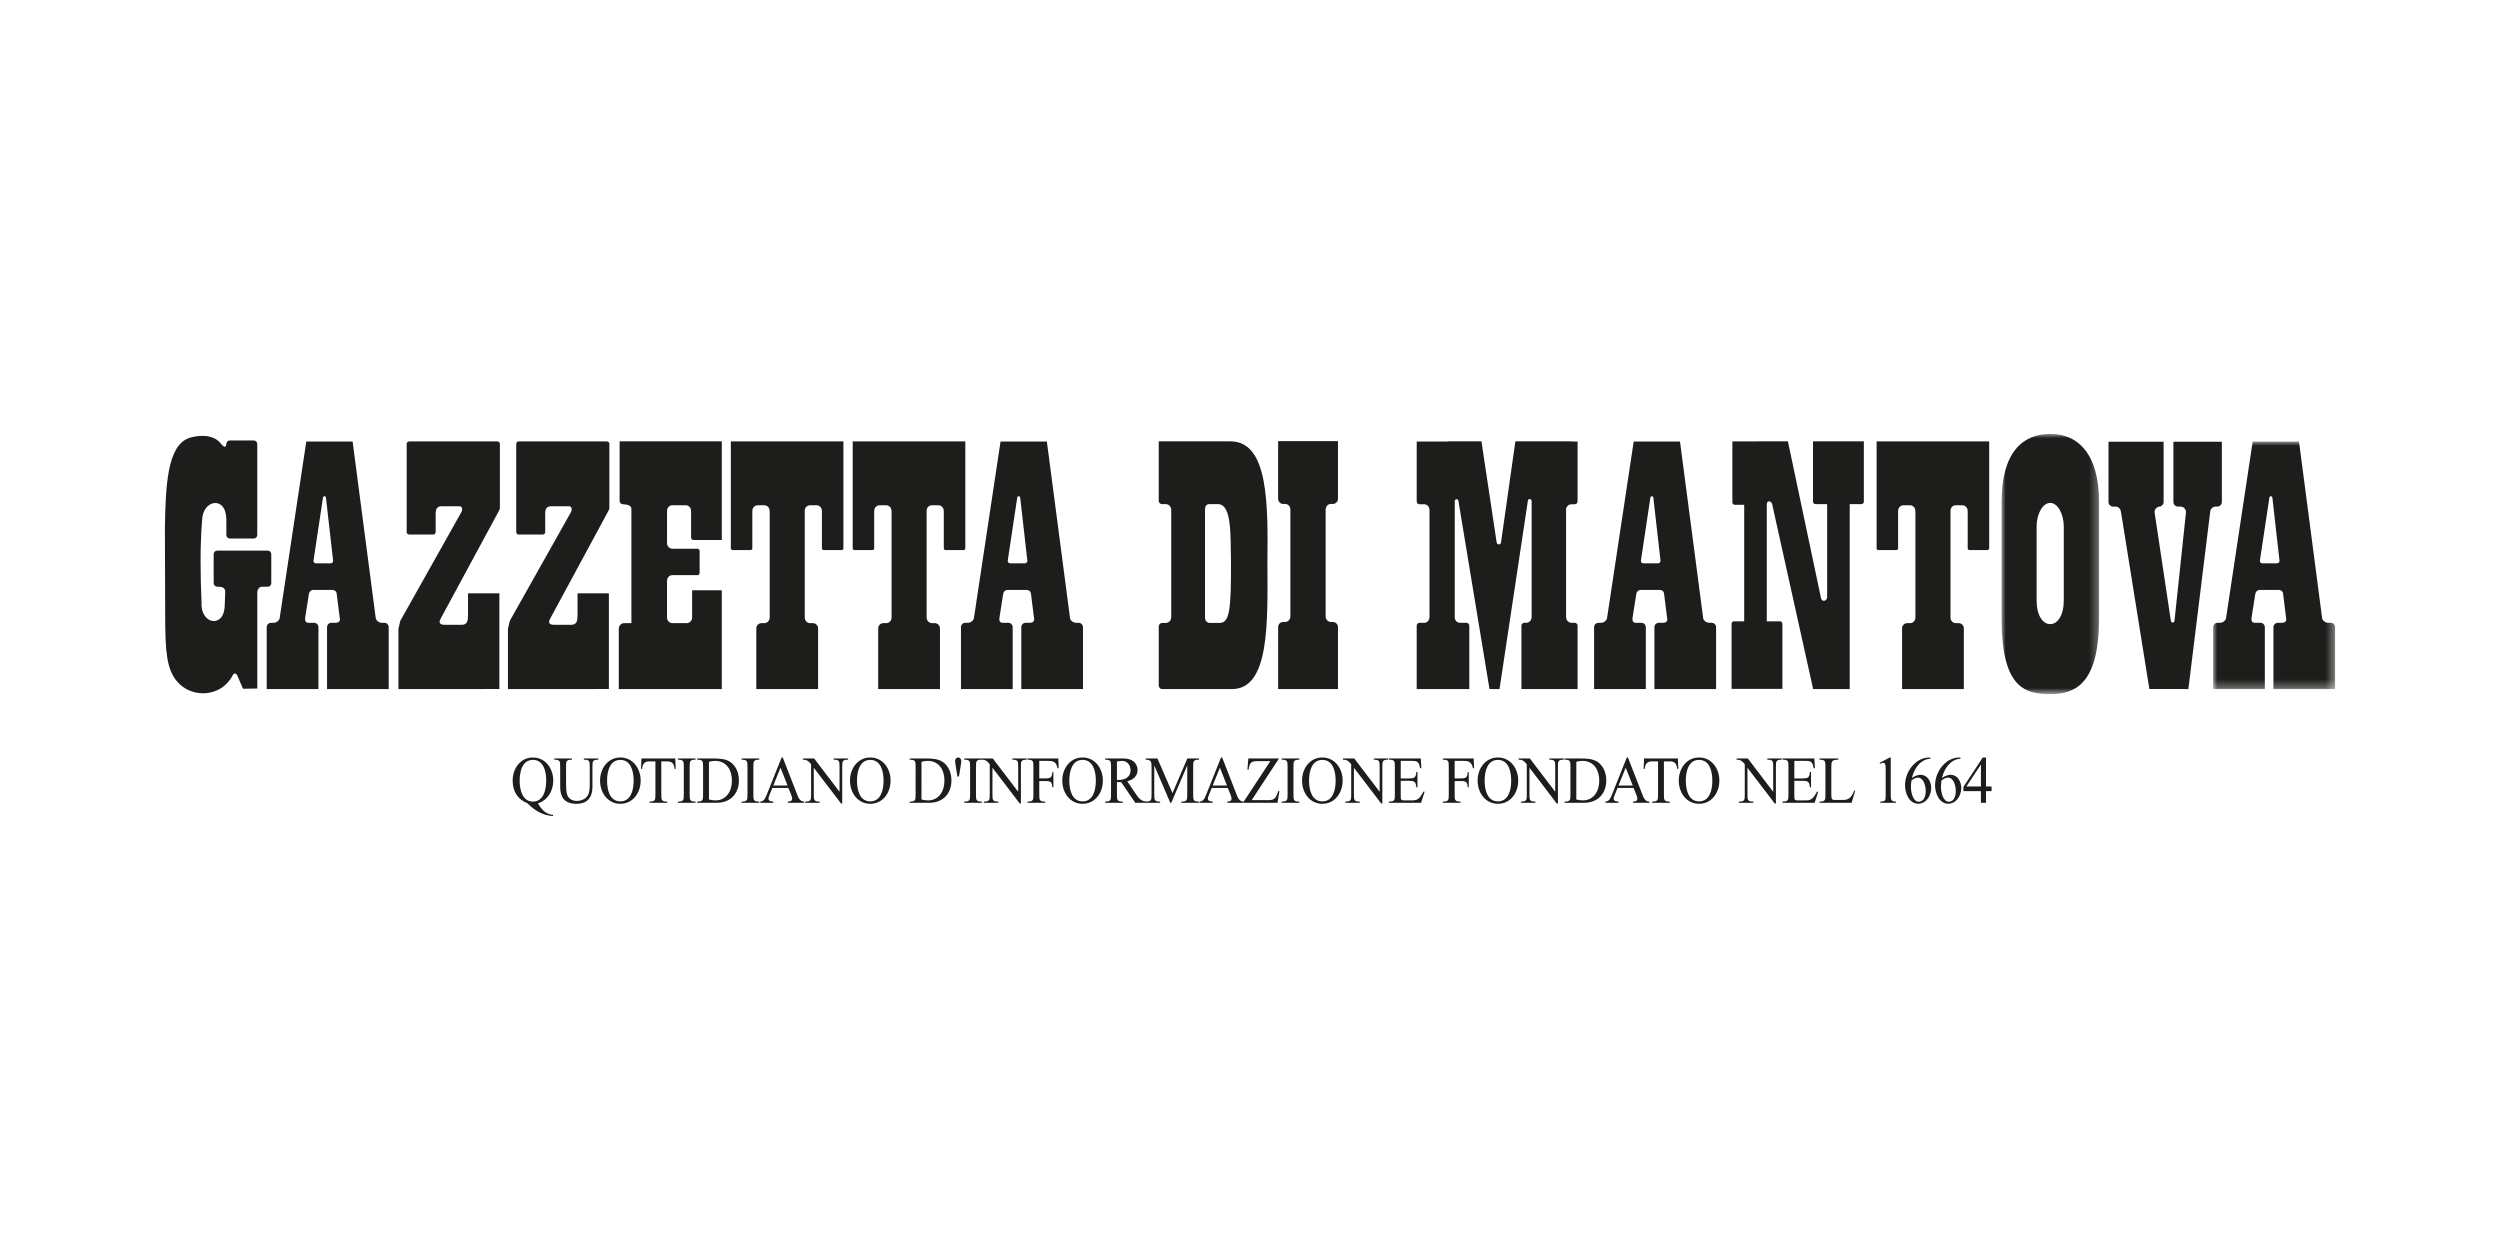
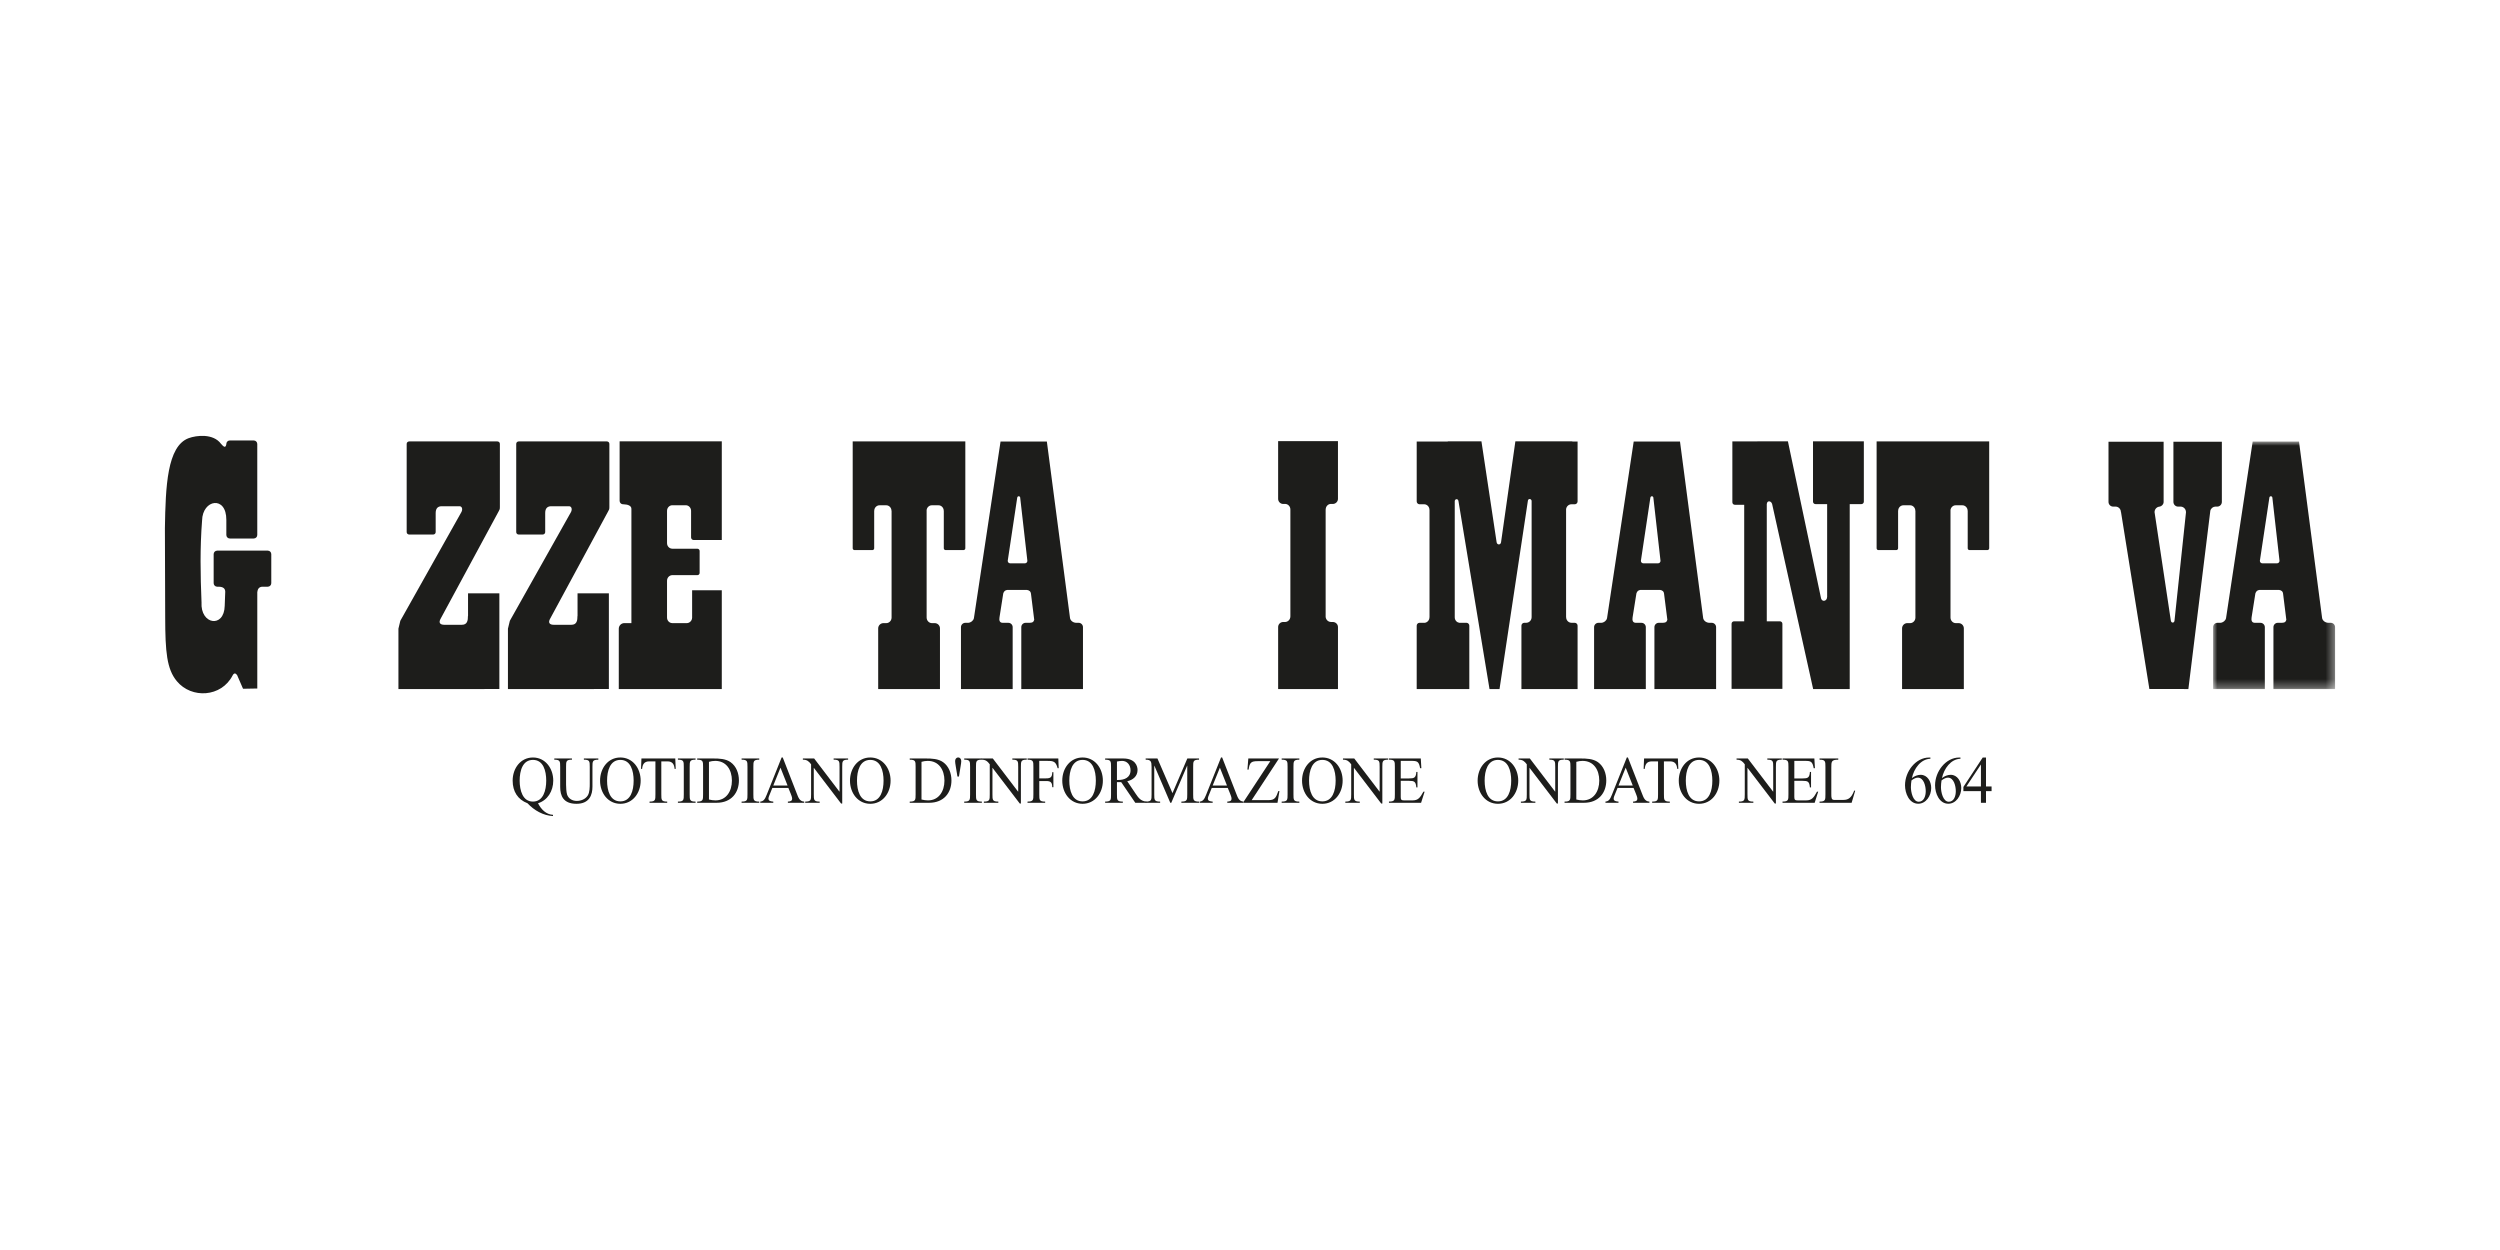
<svg xmlns="http://www.w3.org/2000/svg" height="150" viewBox="0 0 300 150" width="300">
  <mask id="a" fill="#fff">
    <path d="m0 0h14.637v29.699h-14.637z" fill="#fff" fill-rule="evenodd" />
  </mask>
  <mask id="b" fill="#fff">
-     <path d="m0 0h11.703v31.221h-11.703z" fill="#fff" fill-rule="evenodd" />
+     <path d="m0 0h11.703h-11.703z" fill="#fff" fill-rule="evenodd" />
  </mask>
  <g fill="#1d1d1b" fill-rule="evenodd" transform="translate(19.79 52.074)">
-     <path d="m26.336 22.664h-.298c-.392-.014-.678-.274-.738-.552-.923-7.063-1.853-14.133-2.776-21.199h-5.559l-3.197 21.199c-.071.3-.352.526-.683.552h-.352c-.286 0-.518.238-.518.518v7.431h6.208v-7.431c0-.28-.238-.518-.518-.518h-.689c-.38-.009-.431-.32-.38-.649.148-.958.3-1.915.452-2.877.08-.243.228-.394.486-.42h2.359c.266.04.457.166.483.486.131 1.035.26 2.07.392 3.102-.091.295-.212.332-.537.357h-.497c-.286 0-.518.238-.518.518v7.431h7.397v-7.431c0-.28-.232-.518-.517-.518zm-6.151-7.431c0 .158-.131.286-.286.292h-1.767-.012c-.16 0-.292-.131-.292-.292v-.017l1.141-7.583c.009-.091.086-.157.174-.157.091 0 .163.06.177.14v.006c.006.006.006.014.006.02l.858 7.575z" />
    <path d="m109.65 22.664h-.303c-.392-.014-.675-.274-.732-.552-.929-7.063-1.853-14.133-2.782-21.199h-5.558l-3.197 21.199c-.072.3-.352.526-.684.552h-.352c-.28 0-.517.238-.517.518v7.431h6.205v-7.431c0-.28-.229-.518-.515-.518h-.689c-.381-.009-.432-.32-.377-.649.151-.958.303-1.915.451-2.877.077-.243.226-.394.483-.42h2.359c.266.04.458.166.489.486.126 1.035.254 2.07.386 3.102-.092.295-.212.332-.538.357h-.497c-.286 0-.517.238-.517.518v7.431h7.402v-7.431c0-.28-.237-.518-.517-.518zm-6.156-7.431c0 .158-.126.286-.286.292h-1.767-.011c-.16 0-.292-.131-.292-.292v-.017l1.14-7.583h.006c.009-.091.083-.157.174-.157.086 0 .157.06.172.14l.003.006v.02l.861 7.575z" />
    <path d="m185.627 22.664h-.3c-.392-.014-.678-.274-.735-.552-.926-7.063-1.853-14.133-2.782-21.199h-5.556l-3.2 21.199c-.072.3-.352.526-.684.552h-.352c-.286 0-.517.238-.517.518v7.431h6.207v-7.431c0-.28-.237-.518-.517-.518h-.689c-.381-.009-.432-.32-.381-.649.154-.958.306-1.915.458-2.877.074-.243.226-.394.48-.42h2.362c.266.04.455.166.48.486.132 1.035.26 2.07.392 3.102-.089.295-.212.332-.538.357h-.495c-.289 0-.52.238-.52.518v7.431h7.402v-7.431c0-.28-.237-.518-.517-.518zm-6.156-7.431c0 .158-.126.286-.286.292h-1.767-.011c-.16 0-.289-.131-.289-.292v-.017l1.138-7.583h.006c.009-.091.086-.157.174-.157.086 0 .157.06.172.14h.005v.006.02l.858 7.575z" />
    <path d="m14.119 21.751h-.298c-.392-.014-.678-.274-.738-.552-.923-7.063-1.847-14.133-2.776-21.199h-5.559l-3.197 21.199c-.071.3-.352.526-.683.552h-.352c-.286 0-.518.238-.518.518v7.431h6.208v-7.431c0-.28-.238-.518-.521-.518h-.686c-.383-.009-.432-.32-.383-.649.152-.958.303-1.915.455-2.877.08-.243.231-.394.486-.42h2.359c.266.04.457.166.483.486.129 1.035.26 2.07.386 3.102-.086.295-.206.332-.532.357h-.497c-.286 0-.518.238-.518.518v7.431h7.397v-7.431c0-.28-.232-.518-.517-.518zm-6.151-7.431c0 .158-.131.286-.286.292h-1.767-.011c-.16 0-.292-.131-.292-.292v-.017l1.141-7.583c.009-.091.086-.157.174-.157.091 0 .16.06.177.14v.006c.006.006.006.014.006.02l.858 7.575z" mask="url(#a)" transform="translate(245.783 .913)" />
    <path d="m10.665 12.546h-2.877c-.232 0-.417-.188-.417-.42v-1.807c.015-2.965-2.862-2.467-2.911.063-.258 3.273-.203 6.548-.066 9.822-.16 2.682 2.719 3.14 2.782.42.02-.56.043-1.118.063-1.681 0-.375-.22-.6-.778-.612h-.191c-.229 0-.421-.192-.421-.42v-3.492c0-.228.192-.417.421-.417h6.076c.232 0 .418.189.418.417v3.492c0 .228-.186.42-.418.42h-.683c-.386.037-.535.286-.578.649v11.566c-.572.011-1.144.023-1.71.032-.243-.546-.477-1.101-.715-1.647-.18-.235-.366-.286-.546.065-1.341 2.596-4.912 2.808-6.683.672-1.212-1.456-1.387-3.528-1.398-7.652-.009-3.566-.023-7.128-.034-10.7.08-5.01.263-9.853 2.853-10.811.938-.346 2.942-.581 3.871.669.32.377.561.561.646.06v-.031c0-.232.186-.421.417-.421h2.877c.232 0 .42.189.42.421v10.923c0 .232-.188.42-.42.42" />
    <path d="m29.309 12.07h2.888c.16 0 .294-.129.294-.292v-2.305.011c.006-.523.226-.778.658-.809h2.19c.286-.009.432.306.249.683-2.445 4.352-4.89 8.707-7.34 13.064-.075.318-.149.626-.226.944v7.245h10.325v-.005h1.787v-11.483h-3.76v2.708c-.006.006-.011.006-.011.006 0 .552-.075 1.064-.732 1.064h-2.104c-.526 0-.718-.266-.426-.758 2.319-4.295 4.638-8.586 6.96-12.878.083-.192.134-.178.134-.478v-7.597c0-.163-.131-.292-.298-.292h-10.588c-.16 0-.298.129-.298.292v10.588c0 .163.137.292.298.292" />
    <path d="m42.448 12.07h2.888c.16 0 .298-.129.298-.292v-2.305.011c.003-.523.226-.778.657-.809h2.188c.286-.009.432.306.258.683-2.451 4.352-4.898 8.707-7.346 13.064-.077.318-.152.626-.229.944v7.245h10.331c0-.005-.005-.005-.005-.005h1.787v-11.483h-3.76v2.708c-.006.006-.009.006-.009.006 0 .552-.077 1.064-.735 1.064h-2.104c-.526 0-.718-.266-.426-.758 2.319-4.295 4.641-8.586 6.96-12.878.086-.192.134-.178.134-.478v-7.597c0-.163-.132-.292-.292-.292h-10.594c-.16 0-.292.129-.292.292v10.588c0 .163.131.292.292.292" />
    <path d="m54.564.888h12.261v11.841h-3.369c-.177 0-.317-.14-.317-.312v-3.188.003c0-.395-.295-.646-.572-.672h-1.742c-.278.025-.572.277-.572.672v3.869c0 .415.332.672.62.666 0 .005-.006.005-.006.005h3.026c.148 0 .272.12.272.272v2.636c0 .143-.123.266-.272.266h-3.042c-.289.014-.598.272-.598.672v4.409c0 .412.32.666.612.672h1.787c.28-.006.597-.252.612-.644v-3.294h3.56v11.852h-12.361v-7.242c0-.372.3-.672.672-.672h.843v-13.714c0-.38-.44-.531-.978-.546h-.026-.02-.014c-.212-.02-.377-.194-.377-.411z" />
-     <path d="m71.937 8.561c.292-.005.626.252.626.672.005-.008.005-.02.011-.023v12.847c-.015.397-.343.649-.626.643h.003-.352c-.346 0-.632.286-.632.632v7.28h7.414v-7.28c0-.346-.283-.632-.632-.632h-.346.006c-.298.006-.629-.258-.629-.675v.006-12.912c.051-.352.352-.563.62-.558-.006 0-.006 0-.006-.005h.818v.005c.292-.005.623.252.623.672.005-.005.005-.008.005-.014v4.498c0 .12.1.22.22.22h2.144c.117 0 .215-.1.215-.22v-12.827h-13.51v12.827c0 .12.1.22.22.22h2.145c.12 0 .214-.1.214-.22v-4.498c.005.006.005.009.005.014 0-.42.335-.677.626-.672l-.003-.005h.824c0 .005-.006.005-.006.005" />
    <path d="m86.563 8.561c.292-.005.626.252.626.672.005-.008.005-.02.011-.023v12.847c-.015.397-.343.649-.629.643h.005-.352c-.346 0-.632.286-.632.632v7.28h7.414v-7.28c0-.346-.283-.632-.632-.632h-.346.006c-.292.006-.629-.258-.629-.675v.006-12.912c.051-.352.352-.563.62-.558-.006 0-.006 0-.006-.005h.818v.005c.292-.005.623.252.623.672.005-.005.005-.008.005-.014v4.498c0 .12.1.22.22.22h2.144c.117 0 .22-.1.22-.22v-12.827h-13.516v12.827c0 .12.1.22.22.22h2.145c.12 0 .214-.1.214-.22v-4.498c.005.006.005.009.005.014 0-.42.335-.677.626-.672l-.003-.005h.82c0 .005-.003.005-.003.005" />
    <path d="m209.427 8.561c.292-.005.623.252.623.672.003-.008.009-.02.009-.023v12.847c-.014.397-.34.649-.623.643h-.352c-.346 0-.626.286-.626.632v7.28h7.412v-7.28c0-.346-.28-.632-.629-.632h-.346c-.292.006-.626-.258-.626-.675v.006-12.912c.055-.352.352-.563.618-.558 0 0-.005 0-.005-.005h.824c0 .005-.006.005-.006.005.292-.005.629.252.629.672 0-.005 0-.008.005-.014v4.498c0 .12.095.22.215.22h2.144c.12 0 .22-.1.22-.22v-12.827h-13.51v12.827c0 .12.094.22.214.22h2.144c.12 0 .22-.1.22-.22v-4.498c0 .006 0 .009.005.014 0-.42.332-.677.624-.672v-.005h.818z" />
    <path d="m139.865 8.4c-.278.02-.572.278-.572.666l-.006-.003v12.901c.041.372.352.6.624.595 0 .006-.006.006-.006.006h.246c.338 0 .615.274.615.606v7.443h-7.18v-7.443c0-.332.269-.606.606-.606h.234c.292.003.629-.258.629-.675v.006-12.83c0-.389-.298-.646-.578-.666h-.286c-.338 0-.606-.278-.606-.612v-6.926h7.18v6.926c0 .334-.278.612-.615.612z" />
-     <path d="m127.865.888h-8.607v7.14c0 .217.177.392.392.392h.483c0 .006-.005.006-.005.006.292-.006.623.254.623.672.006 0 .006-.006.006-.006v.092 12.83c0-.006 0-.006-.006-.006 0 .417-.332.672-.623.666 0 .005.005.005.005.005h-.463c-.223 0-.411.186-.411.412v7.105c0 .229.188.417.411.417h8.387c4.503 0 4.277-7.935 4.243-15.12.074-7.074.129-14.605-4.435-14.605m-1.329 21.791h-1.167c-.168 0-.56-.134-.557-.663.005-4.332 0-8.666 0-12.998 0-.466.309-.598.503-.598.366-.005.744.02 1.14 0 1.59.172 1.401 3.7 1.476 7.105.005 5.665-.172 7.154-1.395 7.154" />
    <path d="m151.122 8.44c.292 0 .623.254.623.672.006-.003.006-.008.006-.014v12.91c0-.006 0-.011-.006-.014 0 .374-.272.626-.543.666h-.64c-.192 0-.349.157-.349.346v7.609h6.314v-7.609c0-.189-.158-.346-.346-.346h-.867c-.26-.04-.531-.28-.535-.646v-13.96c.023-.272.395-.329.446 0 1.238 7.517 2.485 15.037 3.726 22.56h1.201l3.403-22.591c.025-.286.392-.286.449-.003v13.968-.006c0 .417-.338.678-.629.675.006 0 .006 0 .009.003h-.254c-.192 0-.349.157-.349.346v7.609h6.739v-7.609c0-.189-.154-.346-.346-.346h-.417c.006-.003.012-.003.012-.003-.292.003-.624-.258-.624-.675-.005 0-.005.006-.005.006v-12.964c.045-.363.352-.583.623-.583h-.006.417c.192 0 .346-.154.346-.346v-7.185h-.632v-.02h-6.834l-1.719 12.106c-.06.372-.486.326-.531 0-.606-4.037-1.212-8.075-1.821-12.106h-4.038l-.003.02h-3.729v7.185c0 .192.157.346.349.346z" />
    <path d="m5.919-0h-.129c-3.185 0-5.79 2.148-5.79 8.138v13.933c0 8.175 2.605 9.15 5.79 9.15h.129c3.185 0 5.784-1.561 5.784-9.15v-13.867c0-5.885-2.596-8.204-5.784-8.204zm1.547 19.992c0 1.773-.732 2.828-1.627 2.828-.901 0-1.633-1.055-1.633-2.828v-8.867c0-1.555.732-2.851 1.633-2.851.895 0 1.627 1.315 1.627 2.851z" mask="url(#b)" transform="translate(220.398)" />
    <path d="m188.093.893h2.996v-.006h3.671c1.327 6.282 2.65 12.564 3.977 18.843.134.477.718.338.724-.154l.006.005v-11.162h-1.399c-.16 0-.297-.129-.297-.295v-7.237h6.101v7.237c0 .166-.134.295-.294.295h-1.401v22.193h-4.389c-1.638-7.397-3.279-14.797-4.92-22.193-.1-.392-.604-.495-.644 0v14.065h1.576c.163 0 .298.134.298.294v7.814h-6.099v-7.814c0-.16.134-.294.295-.294h1.221v-13.985h-1.127c-.16 0-.294-.129-.294-.295z" />
    <path d="m239.382 8.721c-.292 0-.62.252-.626.66l1.956 13.033c.051.292.403.3.437 0 .463-4.346.921-8.686 1.381-13.033-.003.006-.003.006-.003.011 0-.417-.337-.672-.629-.672h.005-.323c-.306 0-.561-.252-.561-.563v-7.226h5.813v7.226c0 .312-.252.563-.561.563h-.223.006c-.246 0-.523.18-.604.486l-2.636 21.405-4.681-.006-3.403-21.233c-.005.006-.005.015-.011.02 0-.417-.332-.672-.62-.672h.006-.312c-.312 0-.563-.252-.563-.563v-7.226h6.614v7.226c0 .28-.209.517-.483.558.009 0 .014.005.02.005" />
    <path d="m46.569 45.852c-1.158-.057-2.247-.666-3.06-1.535-1.158-.441-1.781-1.404-1.781-2.713 0-1.487.955-2.779 2.436-2.779 1.478 0 2.436 1.292 2.436 2.779 0 1.252-.686 2.361-1.827 2.713.374.74.969 1.344 1.796 1.389zm-.812-4.249c0-1.198-.36-2.49-1.592-2.49-1.236 0-1.596 1.292-1.596 2.49 0 1.172.36 2.513 1.596 2.513 1.232 0 1.592-1.341 1.592-2.513z" />
    <path d="m47.431 39.964c0-.675 0-.875-.706-.875v-.146h2.119v.146c-.706 0-.706.2-.706.875v2.122c0 .312.031.898.12 1.181.174.529.669.769 1.167.769.489 0 1.029-.2 1.315-.649.24-.386.24-1.012.24-1.447v-1.976c0-.675 0-.875-.706-.875v-.146h1.736v.146c-.706 0-.706.2-.706.875v2.371c0 .963-.352 2.047-1.915 2.047-1.596 0-1.956-.972-1.956-2.024z" />
    <path d="m52.218 41.603c0-1.487.955-2.779 2.436-2.779 1.481 0 2.436 1.293 2.436 2.779 0 1.487-.955 2.779-2.436 2.779-1.481 0-2.436-1.292-2.436-2.779m4.029 0c0-1.198-.361-2.49-1.593-2.49s-1.595 1.293-1.595 2.49c0 1.198.363 2.49 1.595 2.49s1.593-1.292 1.593-2.49" />
    <path d="m59.568 43.242c0 .675 0 .875.706.875v.146h-2.119v-.146c.706 0 .706-.2.706-.875v-3.952h-.746c-.623 0-.809.401-.849.898h-.134l.051-1.244h4.06l.054 1.244h-.137c-.037-.497-.223-.898-.849-.898h-.744z" />
    <path d="m62.972 43.242c0 .675 0 .875.706.875v.146h-2.119v-.146c.706 0 .706-.2.706-.875v-3.277c0-.675 0-.878-.706-.878v-.143h2.119v.143c-.706 0-.706.203-.706.878z" />
    <path d="m64.579 39.964c0-.675 0-.875-.706-.875v-.146h1.925c.683 0 1.495.025 2.081.443.686.489 1.001 1.333 1.001 2.193 0 1.453-.887 2.682-2.691 2.682h-2.316v-.143c.706 0 .706-.203.706-.878zm.706 3.903c.257.066.52.106.784.106 1.284 0 1.97-1.084 1.97-2.371 0-1.318-.692-2.37-2.002-2.37-.254 0-.511.04-.752.114z" />
    <path d="m70.614 43.242c0 .675 0 .875.706.875v.146h-2.119v-.146c.706 0 .706-.2.706-.875v-3.277c0-.675 0-.878-.706-.878v-.143h2.119v.143c-.706 0-.706.203-.706.878z" />
    <path d="m72.89 42.478-.3.746c-.06.137-.166.386-.166.541 0 .294.3.329.581.352v.146h-1.564v-.146c.389-.04.546-.248.772-.812l1.79-4.48h.137l1.69 4.338c.189.48.332.932.887.955v.146h-1.962v-.146c.323-.014.512-.08.512-.36 0-.177-.12-.452-.18-.612l-.272-.666zm.978-2.433-.863 2.144h1.712z" />
    <path d="m77.865 43.242c0 .675 0 .875.706.875v.146h-1.736v-.146c.706 0 .706-.2.706-.875v-3.6c-.272-.36-.481-.555-.987-.555v-.143h1.355l3.028 3.977h.017v-2.957c0-.675 0-.878-.709-.878v-.143h1.738v.143c-.706 0-.706.203-.706.878v4.386h-.137l-3.263-4.275h-.014z" />
    <path d="m82.208 41.603c0-1.487.955-2.779 2.436-2.779 1.481 0 2.436 1.293 2.436 2.779 0 1.487-.955 2.779-2.436 2.779-1.481 0-2.436-1.292-2.436-2.779m4.029 0c0-1.198-.361-2.49-1.593-2.49s-1.595 1.293-1.595 2.49c0 1.198.363 2.49 1.595 2.49s1.593-1.292 1.593-2.49" />
    <path d="m90.083 39.964c0-.675 0-.875-.706-.875v-.146h1.925c.683 0 1.495.025 2.081.443.686.489 1.001 1.333 1.001 2.193 0 1.453-.887 2.682-2.691 2.682h-2.316v-.143c.706 0 .706-.203.706-.878zm.706 3.903c.257.066.52.106.784.106 1.284 0 1.97-1.084 1.97-2.371 0-1.318-.692-2.37-2.002-2.37-.254 0-.511.04-.752.114z" />
    <path d="m95.103 41.113c-.166-1.092-.278-1.567-.278-1.855 0-.24.134-.435.369-.435.232 0 .366.194.366.435 0 .288-.111.763-.277 1.855z" />
    <path d="m97.328 43.242c0 .675 0 .875.706.875v.146h-2.119v-.146c.706 0 .706-.2.706-.875v-3.277c0-.675 0-.878-.706-.878v-.143h2.119v.143c-.706 0-.706.203-.706.878z" />
    <path d="m99.304 43.242c0 .675 0 .875.706.875v.146h-1.736v-.146c.706 0 .706-.2.706-.875v-3.6c-.272-.36-.481-.555-.984-.555v-.143h1.353l3.028 3.977h.017v-2.957c0-.675 0-.878-.706-.878v-.143h1.736v.143c-.706 0-.706.203-.706.878v4.386h-.134l-3.265-4.275h-.014z" />
    <path d="m104.924 41.33h.812c.541 0 .738-.137.743-.738h.138v1.798h-.138c-.005-.603-.203-.74-.743-.74h-.812v1.592c0 .675 0 .875.706.875v.143h-2.119v-.143c.706 0 .706-.2.706-.875v-3.279c0-.675 0-.875-.706-.875v-.143h3.697l.045 1.164h-.129c-.208-.795-.495-.875-1.195-.875h-1.007z" />
    <path d="m107.682 41.603c0-1.487.955-2.779 2.436-2.779 1.481 0 2.436 1.293 2.436 2.779 0 1.487-.955 2.779-2.436 2.779-1.481 0-2.436-1.292-2.436-2.779m4.029 0c0-1.198-.361-2.49-1.593-2.49s-1.592 1.293-1.592 2.49c0 1.198.36 2.49 1.592 2.49s1.593-1.292 1.593-2.49" />
    <path d="m116.446 44.262-1.693-2.482h-.509v1.461c0 .674 0 .875.706.875v.146h-2.122v-.146c.706 0 .706-.2.706-.875v-3.277c0-.675 0-.875-.706-.875v-.146h2.158c1.467 0 1.73.915 1.73 1.381 0 .772-.581 1.206-1.235 1.349l.972 1.447c.369.546.638.941 1.321.995v.146zm-2.202-2.739h.163c.714 0 1.467-.274 1.467-1.164 0-.643-.406-1.126-1.015-1.126-.208 0-.411.04-.615.075z" />
    <path d="m118.736 39.811h-.015v3.431c0 .675 0 .875.706.875v.143h-1.738v-.143c.709 0 .709-.2.709-.875v-3.285c0-.643-.077-.869-.709-.869v-.143h1.415l1.804 4.16 1.781-4.16h1.407v.143c-.706 0-.706.2-.706.875v3.279c0 .675 0 .875.706.875v.143h-2.122v-.143c.706 0 .706-.2.706-.875v-3.431h-.014l-1.902 4.449h-.12z" />
    <path d="m125.62 42.478-.3.746c-.06.137-.166.386-.166.541 0 .294.3.329.577.352v.146h-1.564v-.146c.392-.04.549-.248.775-.812l1.79-4.48h.137l1.69 4.338c.189.48.332.932.887.955v.146h-1.962v-.146c.323-.014.512-.08.512-.36 0-.177-.12-.452-.18-.612l-.272-.666zm.978-2.433-.867 2.144h1.716z" />
    <path d="m132.473 43.94c.706 0 .872-.32 1.135-1.084h.134l-.232 1.404h-4.052v-.143l3.188-4.852h-1.498c-.78 0-.992.143-1.104 1.012h-.143l.106-1.335h3.683l-3.277 4.998z" />
    <path d="m135.426 43.242c0 .675 0 .875.706.875v.146h-2.122v-.146c.709 0 .709-.2.709-.875v-3.277c0-.675 0-.878-.709-.878v-.143h2.122v.143c-.706 0-.706.203-.706.878z" />
    <path d="m136.455 41.603c0-1.487.955-2.779 2.436-2.779 1.481 0 2.436 1.293 2.436 2.779 0 1.487-.955 2.779-2.436 2.779-1.481 0-2.436-1.292-2.436-2.779m4.032 0c0-1.198-.363-2.49-1.596-2.49s-1.595 1.293-1.595 2.49c0 1.198.363 2.49 1.595 2.49s1.596-1.292 1.596-2.49" />
    <path d="m142.678 43.242c0 .675 0 .875.706.875v.146h-1.736v-.146c.706 0 .706-.2.706-.875v-3.6c-.272-.36-.481-.555-.987-.555v-.143h1.355l3.03 3.977h.015v-2.957c0-.675 0-.878-.706-.878v-.143h1.736v.143c-.706 0-.706.203-.706.878v4.386h-.134l-3.265-4.275h-.014z" />
    <path d="m148.299 41.338h.998c.595 0 .829-.063.872-.778h.137v1.855h-.137c-.057-.709-.26-.789-.872-.789h-.998v1.944c0 .329.089.403.406.403h1.021c.664 0 .903-.332 1.295-1.047h.143l-.423 1.335h-3.857v-.146c.709 0 .709-.2.709-.875v-3.277c0-.674 0-.877-.709-.877v-.143h3.82l.069 1.164h-.151c-.143-.812-.346-.875-1.052-.875h-1.27z" />
-     <path d="m154.769 41.33h.812c.541 0 .738-.137.743-.738h.138v1.798h-.138c-.005-.603-.203-.74-.743-.74h-.812v1.592c0 .675 0 .875.706.875v.143h-2.119v-.143c.706 0 .706-.2.706-.875v-3.279c0-.675 0-.875-.706-.875v-.143h3.697l.045 1.164h-.129c-.208-.795-.495-.875-1.195-.875h-1.007z" />
    <path d="m157.526 41.603c0-1.487.955-2.779 2.436-2.779 1.481 0 2.436 1.293 2.436 2.779 0 1.487-.955 2.779-2.436 2.779-1.481 0-2.436-1.292-2.436-2.779m4.029 0c0-1.198-.361-2.49-1.593-2.49s-1.595 1.293-1.595 2.49c0 1.198.363 2.49 1.595 2.49s1.593-1.292 1.593-2.49" />
    <path d="m163.748 43.242c0 .675 0 .875.706.875v.146h-1.736v-.146c.706 0 .706-.2.706-.875v-3.6c-.272-.36-.481-.555-.987-.555v-.143h1.355l3.03 3.977h.015v-2.957c0-.675 0-.878-.706-.878v-.143h1.736v.143c-.706 0-.706.203-.706.878v4.386h-.134l-3.265-4.275h-.014z" />
    <path d="m168.662 39.964c0-.675 0-.875-.706-.875v-.146h1.925c.683 0 1.495.025 2.084.443.683.489.998 1.333.998 2.193 0 1.453-.887 2.682-2.691 2.682h-2.316v-.143c.706 0 .706-.203.706-.878zm.706 3.903c.257.066.52.106.784.106 1.286 0 1.97-1.084 1.97-2.371 0-1.318-.692-2.37-2.002-2.37-.254 0-.511.04-.752.114z" />
    <path d="m174.314 42.478-.3.746c-.06.137-.166.386-.166.541 0 .294.3.329.581.352v.146h-1.564v-.146c.389-.04.546-.248.772-.812l1.79-4.48h.134l1.692 4.338c.189.48.332.932.887.955v.146h-1.962v-.146c.323-.014.512-.08.512-.36 0-.177-.12-.452-.18-.612l-.272-.666zm.978-2.433-.863 2.144h1.712z" />
    <path d="m179.882 43.242c0 .675 0 .875.706.875v.146h-2.119v-.146c.706 0 .706-.2.706-.875v-3.952h-.744c-.626 0-.812.401-.849.898h-.137l.054-1.244h4.058l.054 1.244h-.134c-.041-.497-.226-.898-.852-.898h-.744z" />
    <path d="m181.662 41.603c0-1.487.955-2.779 2.436-2.779 1.481 0 2.436 1.293 2.436 2.779 0 1.487-.955 2.779-2.436 2.779-1.481 0-2.436-1.292-2.436-2.779m4.029 0c0-1.198-.361-2.49-1.593-2.49s-1.592 1.293-1.592 2.49c0 1.198.36 2.49 1.592 2.49s1.593-1.292 1.593-2.49" />
    <path d="m189.906 43.242c0 .675 0 .875.706.875v.146h-1.736v-.146c.706 0 .706-.2.706-.875v-3.6c-.272-.36-.481-.555-.987-.555v-.143h1.355l3.028 3.977h.017v-2.957c0-.675 0-.878-.709-.878v-.143h1.738v.143c-.706 0-.706.203-.706.878v4.386h-.137l-3.263-4.275h-.014z" />
    <path d="m195.528 41.338h.998c.595 0 .829-.063.872-.778h.137v1.855h-.137c-.057-.709-.26-.789-.872-.789h-.998v1.944c0 .329.089.403.406.403h1.021c.664 0 .903-.332 1.295-1.047h.143l-.423 1.335h-3.857v-.146c.709 0 .709-.2.709-.875v-3.277c0-.674 0-.877-.709-.877v-.143h3.82l.069 1.164h-.151c-.143-.812-.346-.875-1.052-.875h-1.27z" />
    <path d="m199.968 43.218c0 .4 0 .698.338.698h1.112c.603 0 .977-.263 1.295-1.124l.12.023-.429 1.447h-3.849v-.143c.706 0 .706-.203.706-.878v-3.277c0-.674 0-.875-.706-.875v-.146h2.247v.146c-.835 0-.835.232-.835.955z" />
-     <path d="m206.972 38.831h.129v4.378c0 .652 0 .909.624.909v.143h-1.873v-.143c.581-.017.64-.098.64-.701v-3.196c0-.555-.06-.755-.294-.755-.143 0-.254.057-.383.12l-.051-.12z" />
    <path d="m211.858 38.976c-1.172.04-1.979 1.19-2.219 2.322.3-.24.678-.395 1.052-.395.806 0 1.264.795 1.264 1.584 0 .933-.623 1.887-1.556 1.887-1.083 0-1.587-1.244-1.587-2.21 0-1.701 1.315-3.334 2.888-3.334h.157zm-1.513 2.265c-.263 0-.526.168-.758.337-.037.275-.069.475-.069.812 0 .578.24 1.744.941 1.744.623 0 .84-.7.84-1.255 0-.618-.226-1.638-.955-1.638z" />
    <path d="m215.464 38.976c-1.172.04-1.976 1.19-2.219 2.322.3-.24.678-.395 1.052-.395.806 0 1.264.795 1.264 1.584 0 .933-.623 1.887-1.556 1.887-1.083 0-1.587-1.244-1.587-2.21 0-1.701 1.315-3.334 2.888-3.334h.157zm-1.51 2.265c-.263 0-.529.168-.76.337-.037.275-.069.475-.069.812 0 .578.243 1.744.941 1.744.623 0 .84-.7.84-1.255 0-.618-.223-1.638-.952-1.638z" />
    <path d="m219.199 42.864h-.669v1.398h-.609v-1.398h-2.104v-.506l2.316-3.526h.397v3.468h.669zm-1.278-3.182h-.014l-1.73 2.619h1.744z" />
  </g>
</svg>